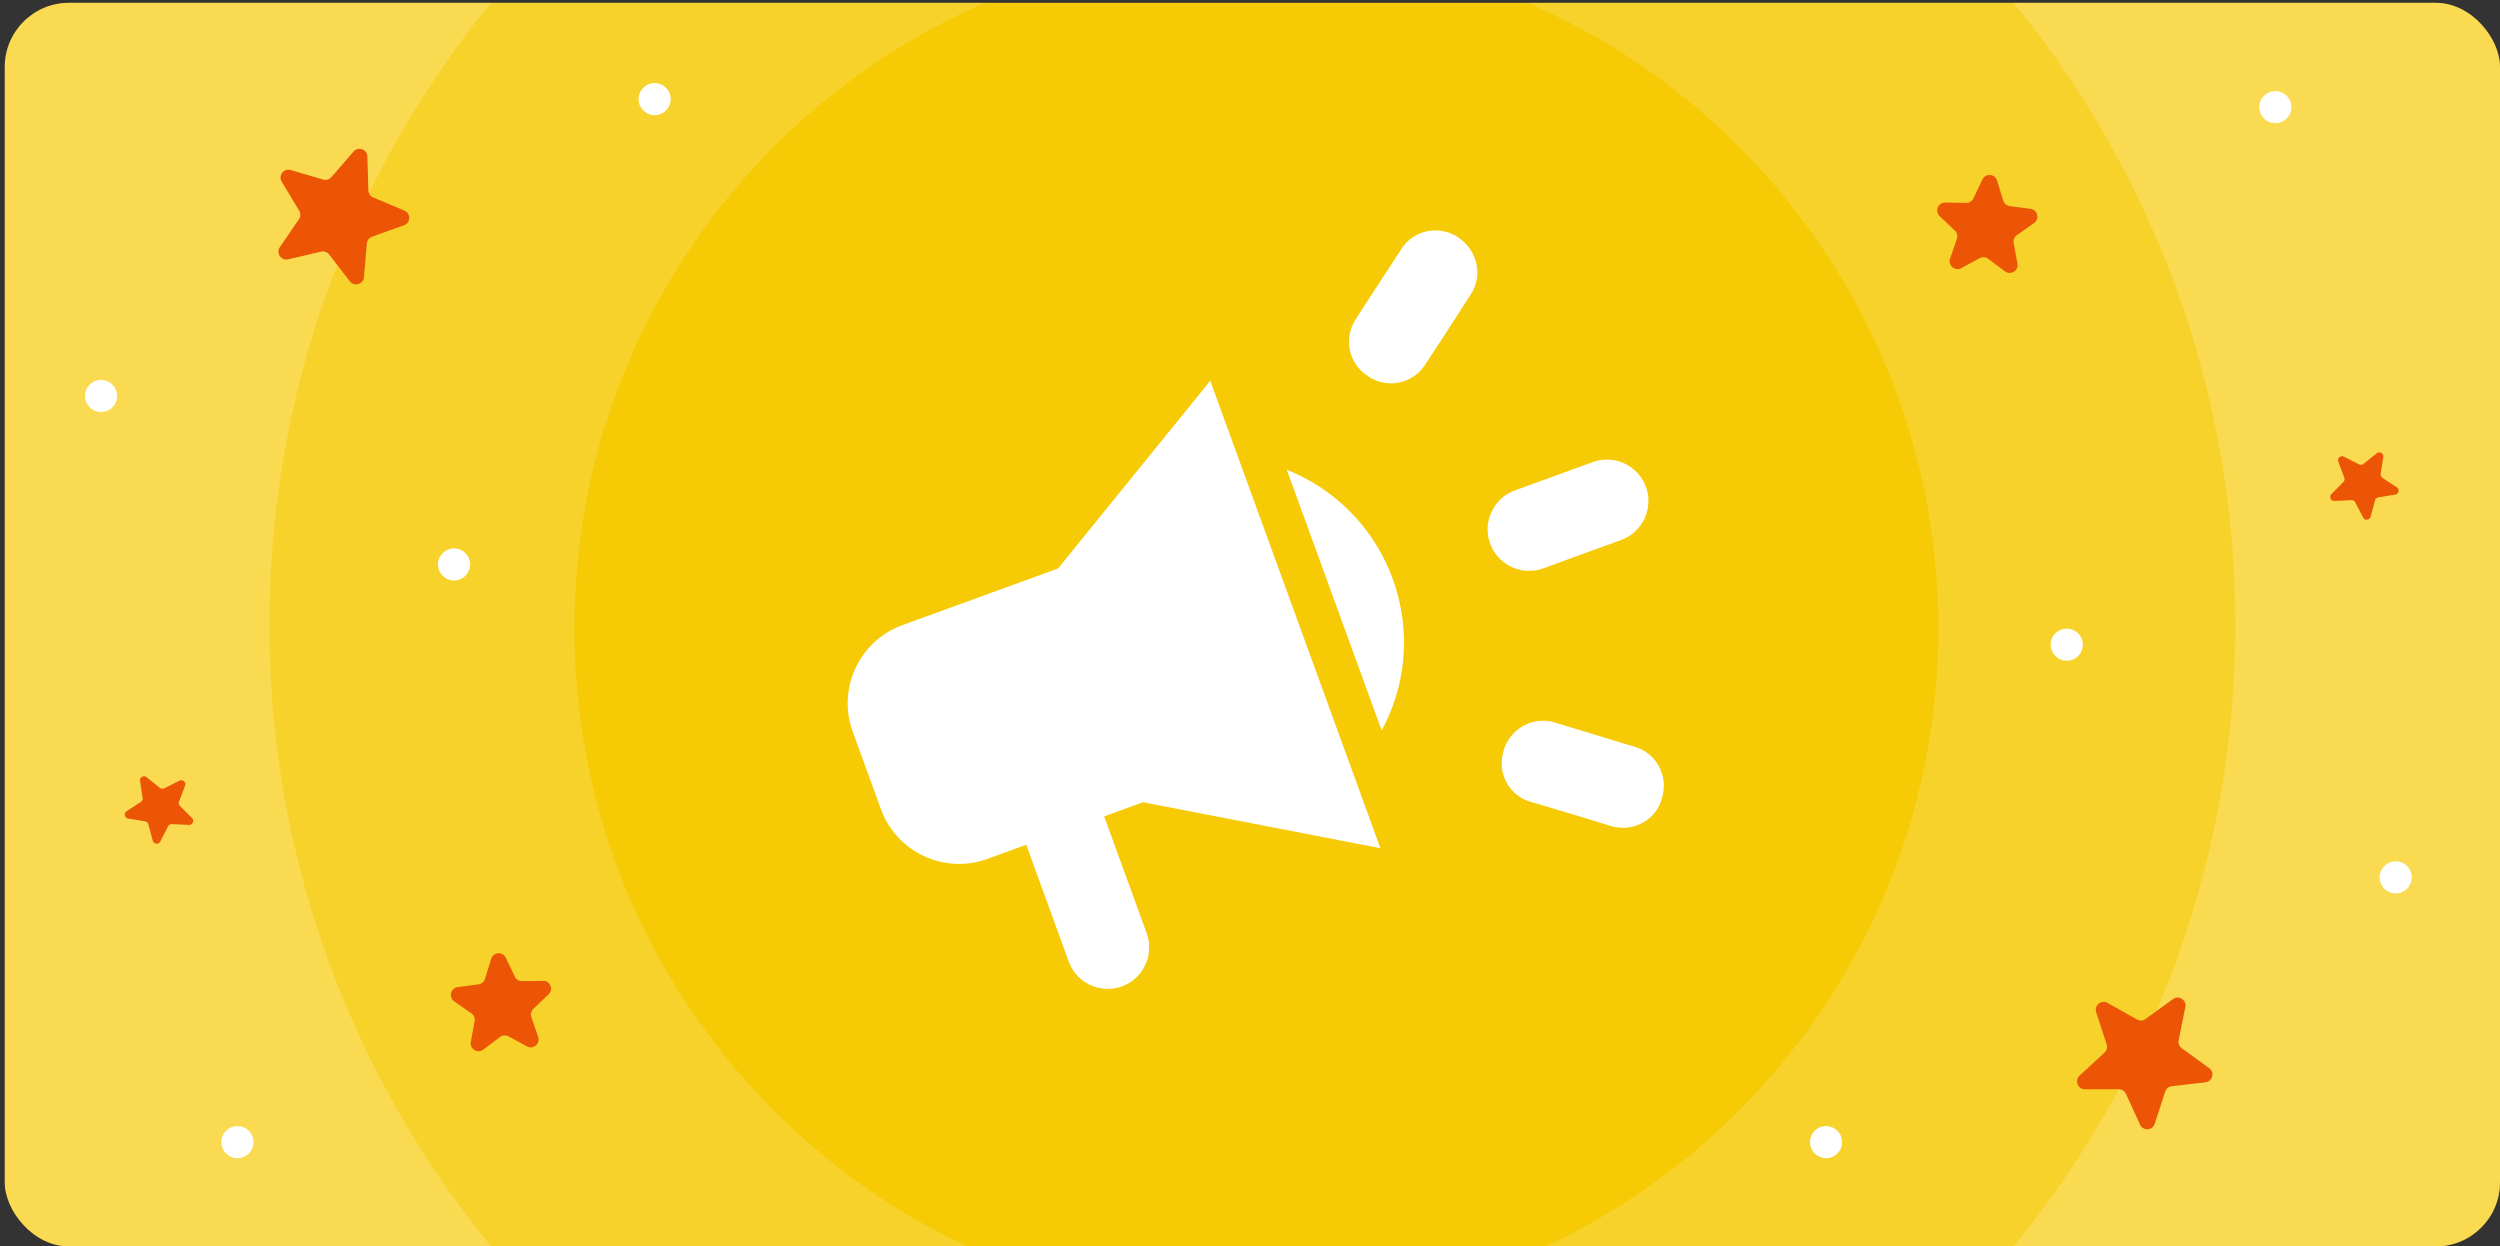
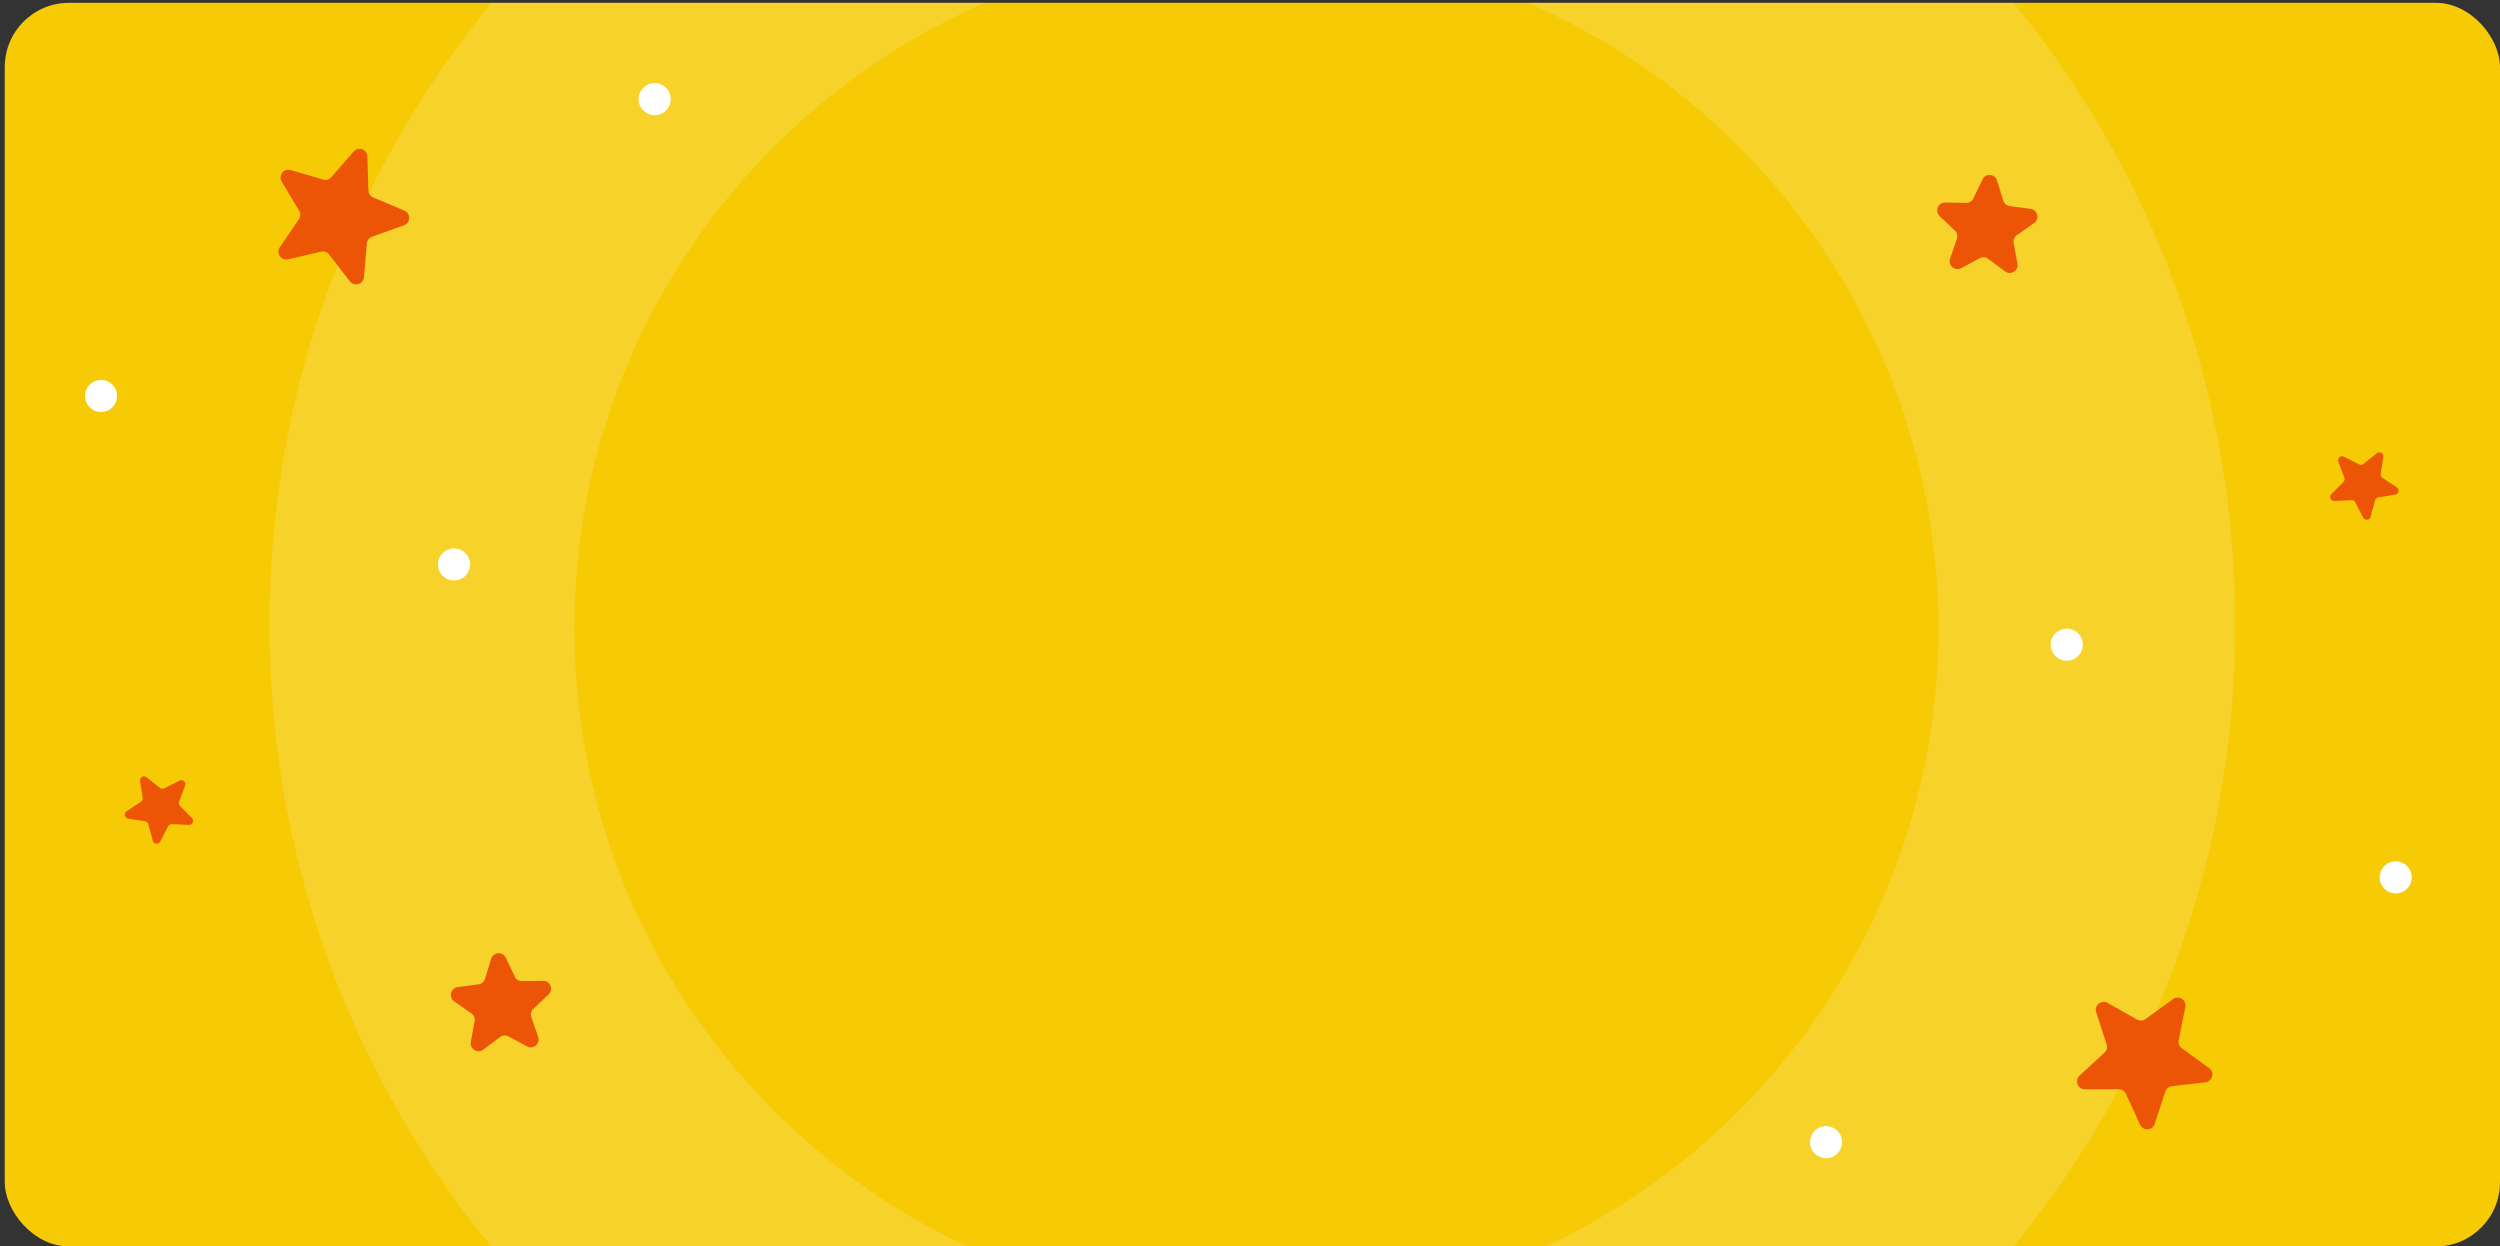
<svg xmlns="http://www.w3.org/2000/svg" width="351" height="175" fill="none">
  <rect width="100%" height="100%" fill="#333333" stroke="none" />
  <g clip-path="url(#a)">
    <rect width="350.332" height="174.603" x=".668" y=".397" fill="#F6CA05" rx="9.012" />
-     <path fill="#fff" fill-rule="evenodd" d="M175.834 258.359c117.272 0 212.34-76.407 212.34-170.66s-95.068-170.66-212.34-170.66-212.34 76.407-212.34 170.66 95.068 170.66 212.34 170.66Zm0-32.668c76.211 0 137.993-61.781 137.993-137.992 0-76.212-61.782-137.993-137.993-137.993S37.841 11.487 37.841 87.7c0 76.211 61.782 137.992 137.993 137.992Z" clip-rule="evenodd" opacity=".3" />
    <path fill="#fff" fill-rule="evenodd" d="M175.834 225.691c76.211 0 137.993-61.781 137.993-137.992 0-76.212-61.782-137.993-137.993-137.993S37.842 11.487 37.842 87.7c0 76.211 61.78 137.992 137.992 137.992Zm.563-41.679c52.882 0 95.75-42.869 95.75-95.75s-42.868-95.75-95.75-95.75c-52.881 0-95.75 42.869-95.75 95.75s42.869 95.75 95.75 95.75Z" clip-rule="evenodd" opacity=".15" />
    <circle cx="290.171" cy="90.515" r="2.253" fill="#fff" />
    <circle cx="336.356" cy="123.182" r="2.253" fill="#fff" />
    <circle cx="256.377" cy="160.356" r="2.253" fill="#fff" />
-     <circle cx="33.336" cy="160.356" r="2.253" fill="#fff" />
    <circle cx="63.75" cy="79.25" r="2.253" fill="#fff" />
    <circle cx="14.186" cy="55.594" r="2.253" fill="#fff" />
    <circle cx="91.912" cy="13.915" r="2.253" fill="#fff" />
-     <circle cx="319.459" cy="15.041" r="2.253" fill="#fff" />
    <path fill="#EB5505" d="M306.819 141.391c.198-.988-.92-1.706-1.735-1.113l-3.848 2.794c-.35.254-.815.281-1.192.069l-4.145-2.331c-.878-.494-1.906.348-1.595 1.306l1.469 4.523c.134.411.016.862-.302 1.155l-3.498 3.221c-.742.683-.259 1.921.749 1.921h4.755c.433 0 .825.252 1.006.645l1.982 4.322c.42.916 1.747.839 2.058-.119l1.47-4.522c.134-.411.495-.707.924-.757l4.723-.55c1.001-.117 1.338-1.402.523-1.994l-3.847-2.795a1.107 1.107 0 0 1-.434-1.113l.937-4.662ZM285.573 31.323c.825-.58.509-1.87-.491-2.002l-2.915-.386a1.106 1.106 0 0 1-.912-.771l-.865-2.811c-.296-.964-1.621-1.061-2.056-.152l-1.268 2.653c-.186.39-.583.636-1.016.63l-2.94-.047c-1.008-.015-1.51 1.214-.78 1.909l2.132 2.026c.313.298.425.75.285 1.16l-.953 2.782c-.326.954.688 1.812 1.574 1.331l2.586-1.4c.38-.207.845-.172 1.191.087l2.352 1.766c.806.605 1.935-.095 1.752-1.086l-.533-2.892a1.106 1.106 0 0 1 .451-1.106l2.406-1.69Zm50.714 38.119a.563.563 0 0 0 .218-1.026l-2.007-1.322a.562.562 0 0 1-.247-.556l.364-2.376a.564.564 0 0 0-.909-.526l-1.877 1.501a.564.564 0 0 1-.605.064l-2.148-1.081a.563.563 0 0 0-.78.701l.847 2.25a.562.562 0 0 1-.126.595l-1.692 1.708a.563.563 0 0 0 .426.96l2.402-.112c.22-.01.425.11.526.305l1.102 2.136a.563.563 0 0 0 1.044-.109l.637-2.318a.563.563 0 0 1 .452-.406l2.373-.388ZM17.993 114.926a.564.564 0 0 1-.219-1.027l2.008-1.322a.563.563 0 0 0 .247-.555l-.364-2.377a.563.563 0 0 1 .908-.525l1.878 1.501a.562.562 0 0 0 .605.063l2.147-1.08a.563.563 0 0 1 .78.701l-.847 2.25a.564.564 0 0 0 .127.595l1.691 1.708a.563.563 0 0 1-.426.959l-2.401-.111a.563.563 0 0 0-.527.305l-1.102 2.136a.563.563 0 0 1-1.043-.109l-.637-2.318a.565.565 0 0 0-.452-.407l-2.373-.387Zm45.782 25.665c-.824-.58-.508-1.87.491-2.002l2.916-.387c.428-.056.785-.358.912-.771l.865-2.811c.296-.963 1.62-1.061 2.055-.152l1.269 2.654c.186.39.583.636 1.015.629l2.94-.046c1.008-.016 1.51 1.214.78 1.908l-2.131 2.026a1.107 1.107 0 0 0-.285 1.161l.953 2.782c.326.953-.688 1.811-1.574 1.331l-2.586-1.401a1.106 1.106 0 0 0-1.191.088l-2.352 1.765c-.806.606-1.936-.094-1.753-1.085l.534-2.892a1.105 1.105 0 0 0-.452-1.106l-2.406-1.691Zm-7.06-108.962c.948-.34.986-1.668.058-2.06l-4.378-1.855a1.106 1.106 0 0 1-.675-.986l-.14-4.753c-.03-1.008-1.282-1.454-1.942-.693l-3.117 3.591a1.106 1.106 0 0 1-1.146.337l-4.564-1.335c-.967-.283-1.778.77-1.258 1.633l2.452 4.073c.223.371.21.838-.034 1.195l-2.68 3.928c-.568.832.182 1.929 1.164 1.701l4.632-1.074c.421-.097.861.06 1.125.402l2.908 3.763c.616.797 1.89.422 1.978-.582l.41-4.737c.037-.43.322-.8.73-.946l4.477-1.602Z" />
    <g fill="#fff" clip-path="url(#b)">
-       <path d="M209.212 76.318c1.094 3.008 4.451 4.574 7.459 3.479l10.939-3.981c3.008-1.095 4.573-4.452 3.478-7.46-1.095-3.008-4.452-4.573-7.46-3.478l-10.938 3.98c-3.008 1.096-4.573 4.452-3.478 7.46Zm1.883 29.168c-.929 3.063.778 6.22 3.821 7.095 3.675 1.078 7.574 2.26 11.269 3.392 3.063.929 6.275-.797 7.149-3.84-.02-.055.035-.075.015-.13.929-3.063-.798-6.275-3.841-7.149a3836.666 3836.666 0 0 0-11.214-3.413c-3.063-.929-6.255.852-7.184 3.916.02.054-.015.129-.015.129Zm-6.296-72.094c-.02-.054-.075-.034-.095-.089-2.68-1.75-6.25-1.008-7.945 1.653-2.102 3.243-4.384 6.675-6.431 9.897a5.696 5.696 0 0 0 1.707 7.926c.02.055.075.035.095.09 2.681 1.749 6.196 1.027 7.945-1.654 2.123-3.188 4.329-6.654 6.432-9.897 1.715-2.606.918-6.156-1.708-7.925Zm-56.25 46.425-21.876 7.962c-6.016 2.19-9.147 8.904-6.957 14.92l3.981 10.938c2.19 6.016 8.903 9.146 14.919 6.957l5.47-1.991 5.971 16.408c1.095 3.008 4.452 4.573 7.46 3.478 3.008-1.095 4.573-4.452 3.479-7.46l-5.972-16.407 5.469-1.991 33.317 6.455-23.887-65.63-21.374 26.36Zm46.99 1.478a26.072 26.072 0 0 0-14.872-15.336l13.317 36.589c3.419-6.262 4.202-13.98 1.555-21.253Z" />
-     </g>
+       </g>
  </g>
  <defs>
    <clipPath id="a">
      <rect width="350.332" height="174.603" x=".668" y=".397" fill="#fff" rx="9.012" />
    </clipPath>
    <clipPath id="b">
-       <path fill="#fff" d="M86.881 46.52 218.14-1.254l47.774 131.258-131.258 47.774z" />
-     </clipPath>
+       </clipPath>
  </defs>
</svg>